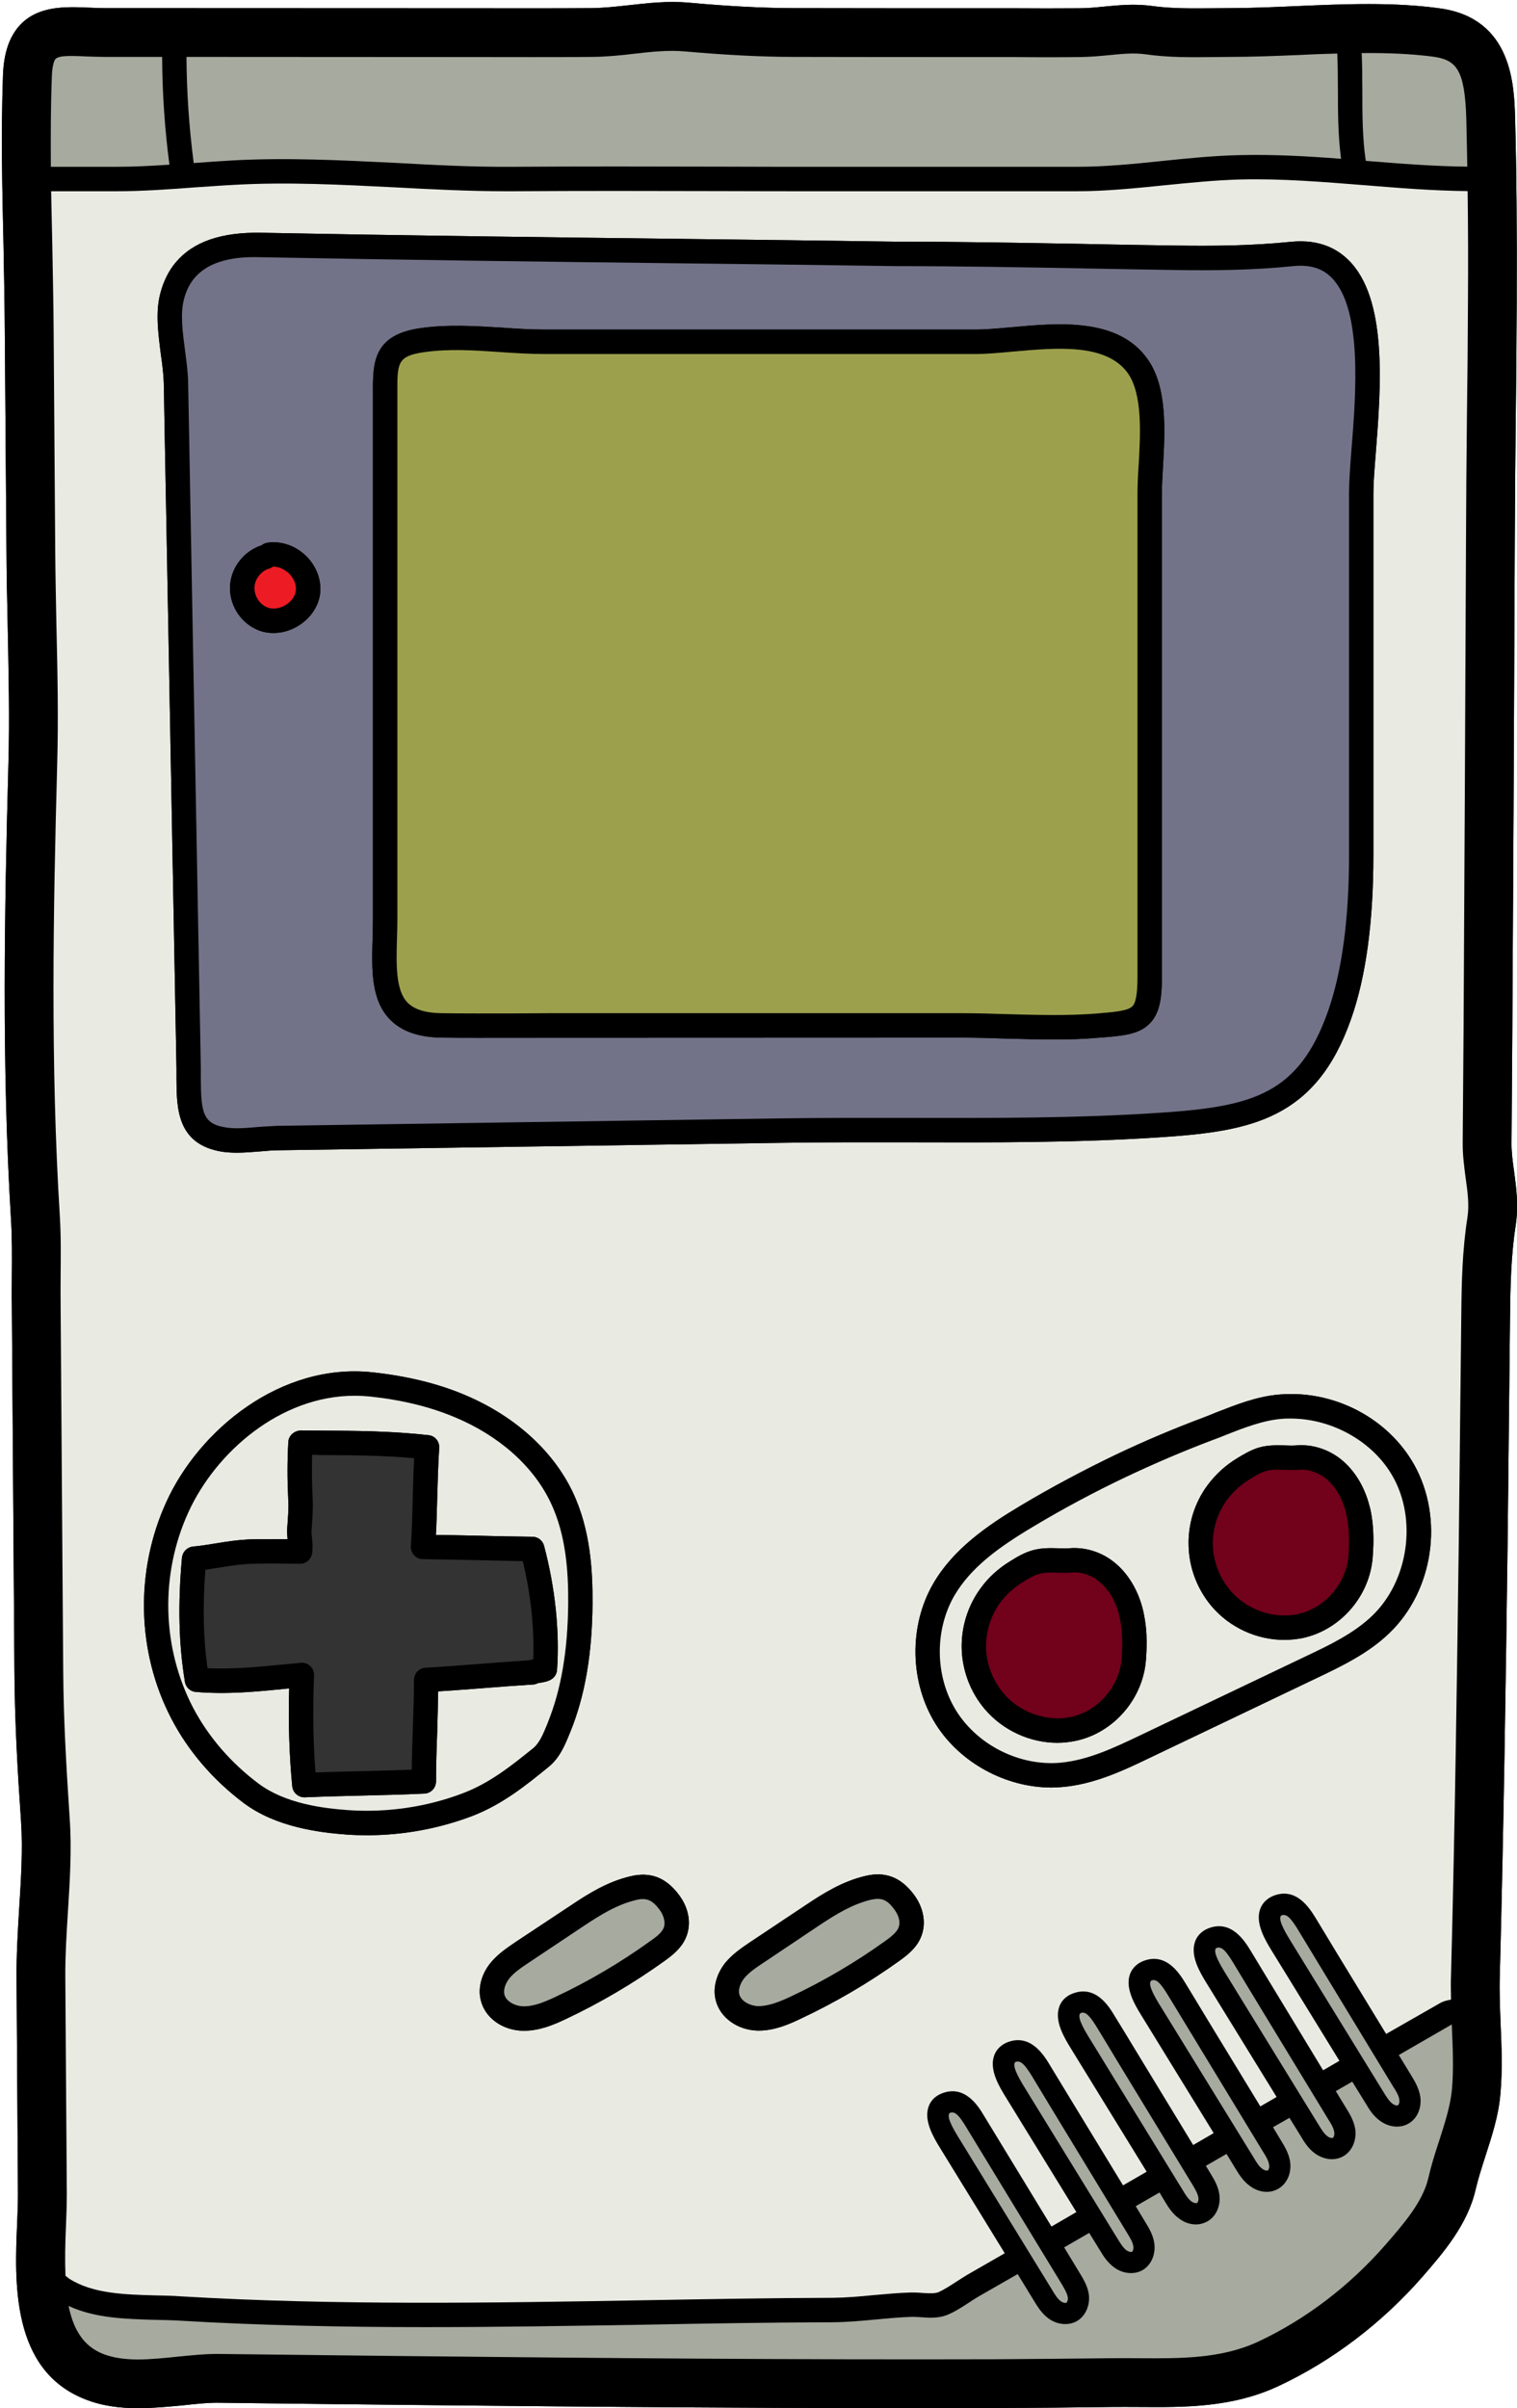
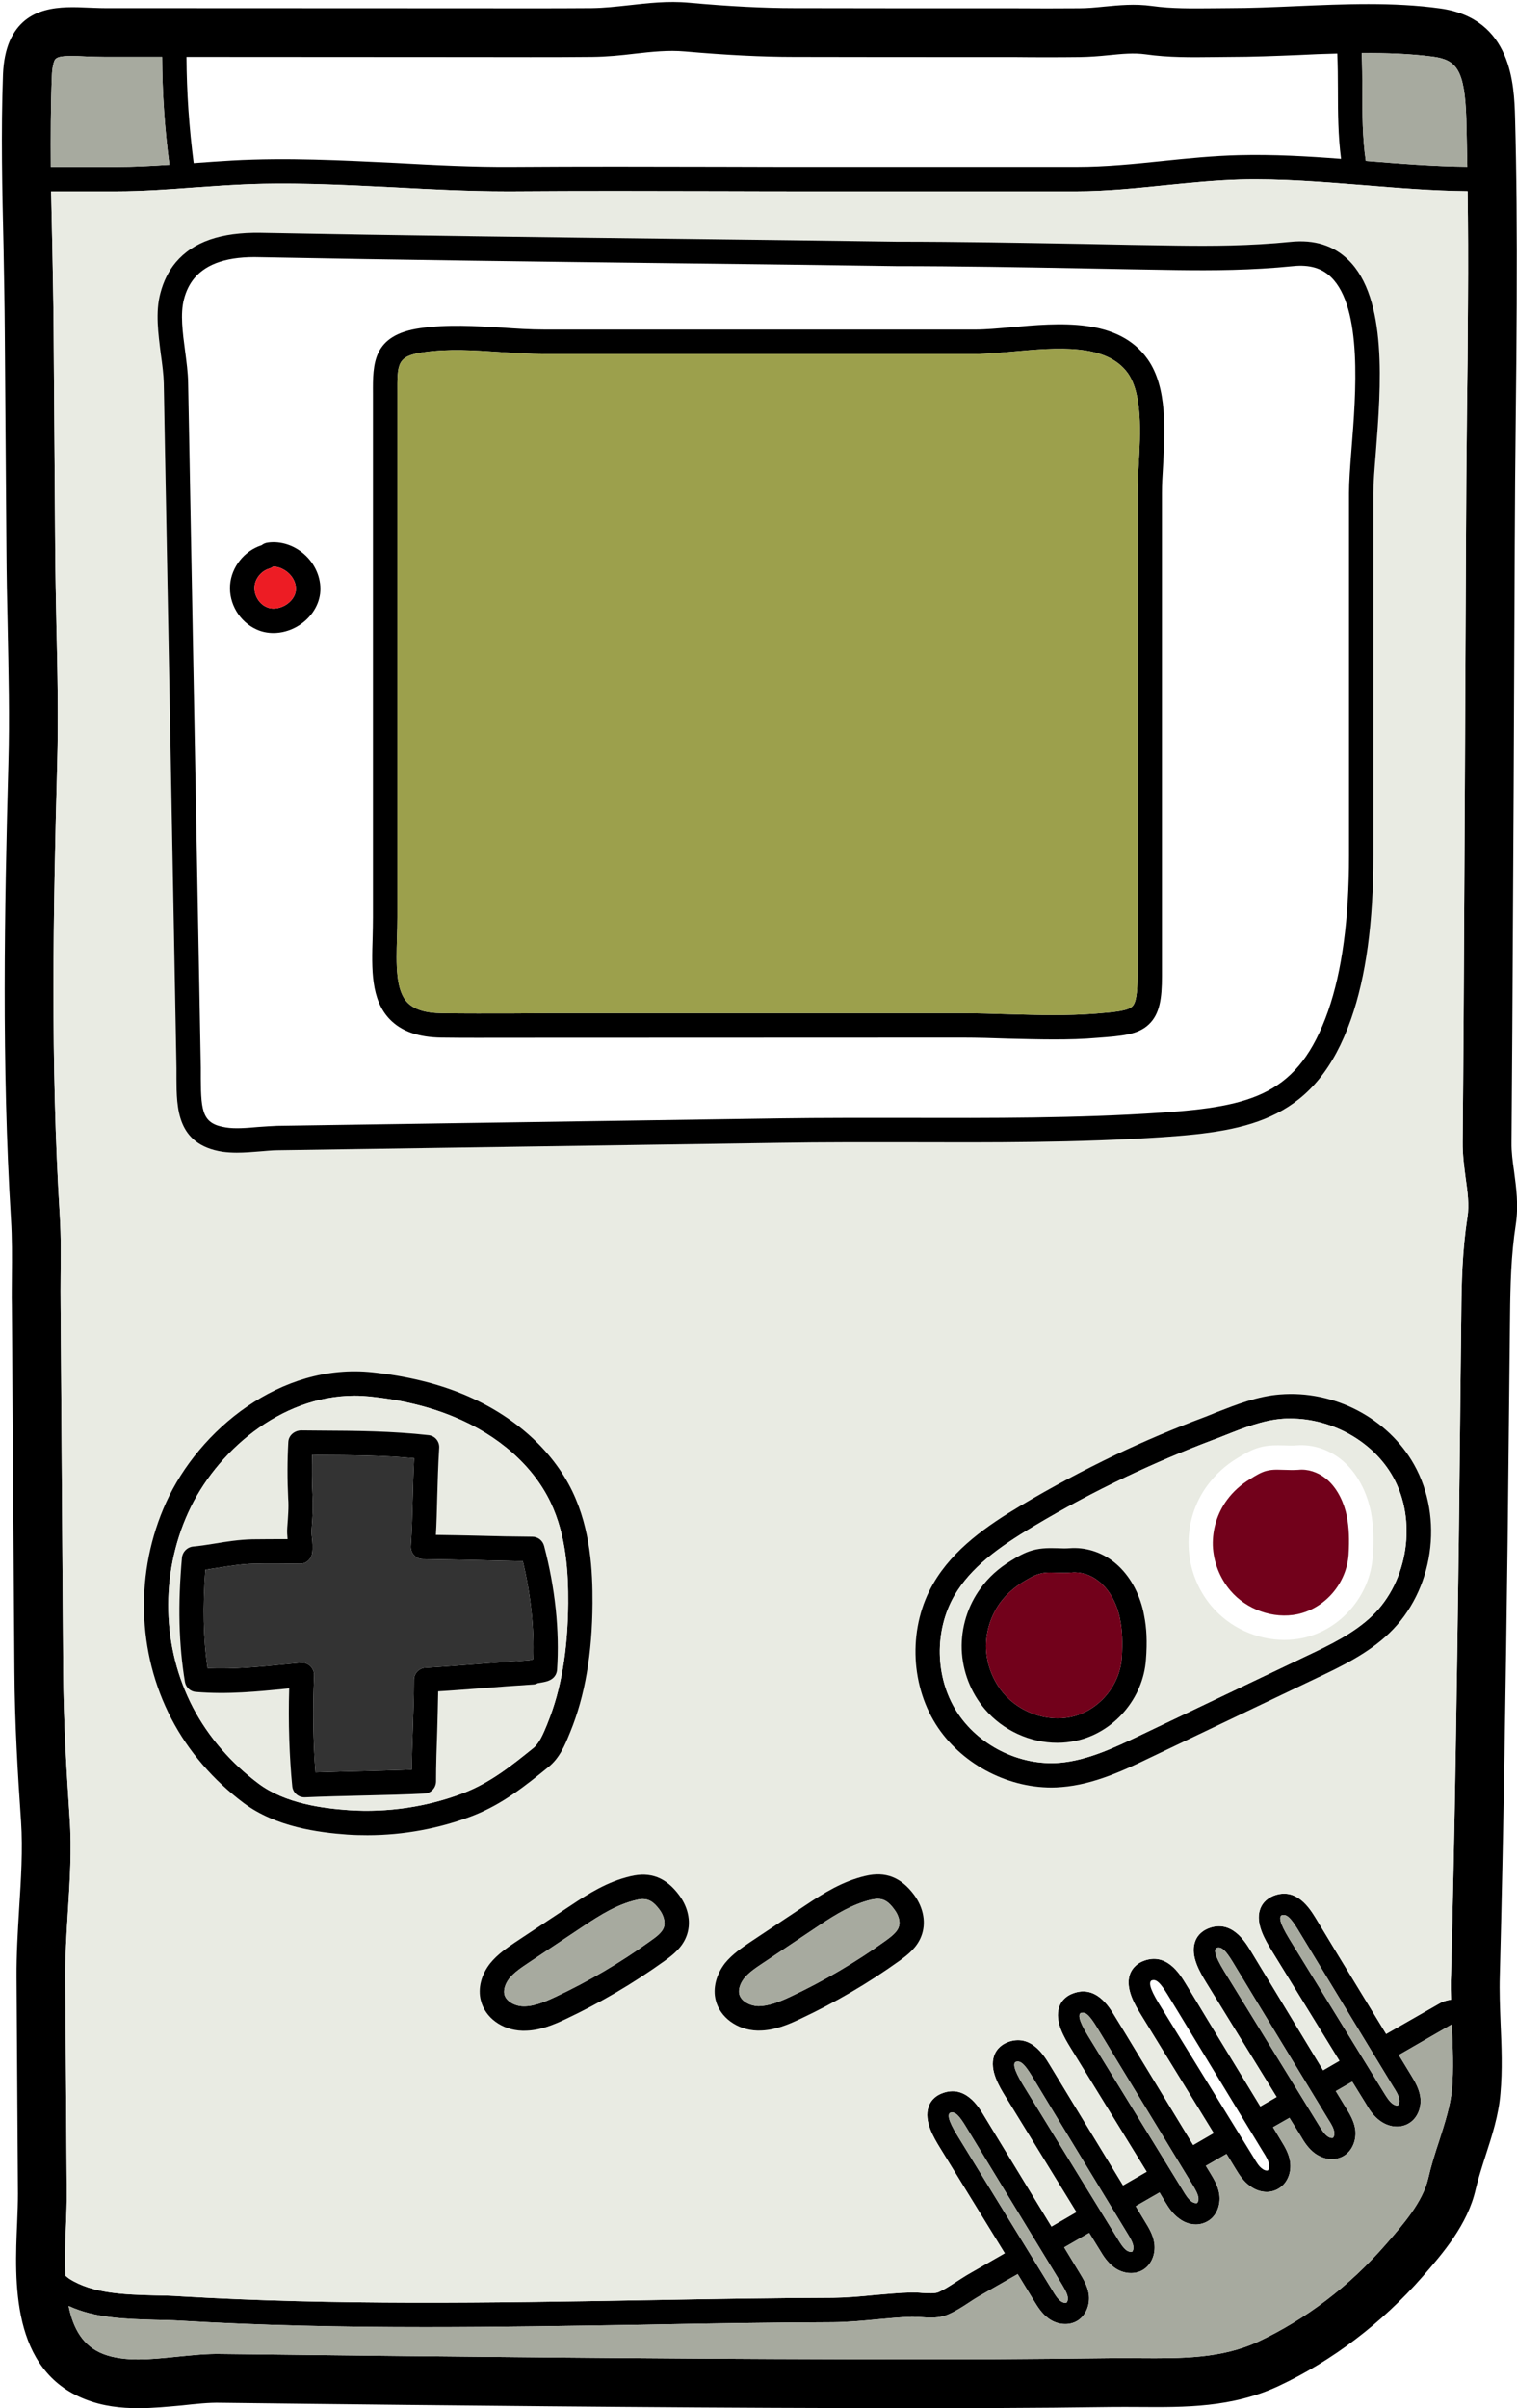
<svg xmlns="http://www.w3.org/2000/svg" height="120.1" preserveAspectRatio="xMidYMid meet" version="1.0" viewBox="26.1 3.9 75.7 120.1" width="75.7" zoomAndPan="magnify">
  <g>
    <g id="change1_1">
-       <path d="M 26.34 20.461 L 26.422 31.273 C 26.43 32.555 26.453 33.82 26.484 35.094 C 26.527 37.352 26.586 39.691 26.52 41.996 C 26.324 49.27 26.18 57.004 26.648 64.699 C 26.707 65.641 26.699 66.574 26.691 67.574 C 26.691 68.043 26.68 68.523 26.691 68.996 L 26.82 87.227 C 26.836 89.855 26.988 92.391 27.152 94.754 C 27.242 96.148 27.152 97.586 27.055 99.109 C 26.988 100.23 26.918 101.383 26.926 102.52 L 26.996 113.293 C 26.996 113.738 26.98 114.227 26.957 114.746 C 26.828 117.684 26.641 122.117 30.367 123.562 C 31.234 123.902 32.129 124 33.004 124 C 33.754 124 34.48 123.926 35.172 123.863 C 35.863 123.789 36.504 123.715 37.113 123.73 C 40.141 123.766 43.273 123.805 46.375 123.836 C 55.832 123.934 65.891 124.023 75.785 123.992 C 77.703 123.984 79.617 123.969 81.531 123.941 C 82.004 123.934 82.465 123.941 82.938 123.941 C 85.227 123.957 87.582 123.977 89.902 122.895 C 92.574 121.645 95.055 119.762 97.086 117.441 C 98.086 116.289 99.336 114.859 99.738 113.082 C 99.863 112.555 100.039 112.004 100.227 111.418 C 100.551 110.418 100.887 109.387 100.973 108.309 C 101.078 107.141 101.031 105.957 100.98 104.809 C 100.949 103.988 100.918 103.211 100.941 102.457 C 101.137 95.02 101.242 87.656 101.332 80.812 L 101.453 69.516 C 101.469 67.988 101.504 66.492 101.738 64.977 C 101.883 64.02 101.762 63.125 101.656 62.332 C 101.582 61.82 101.52 61.34 101.527 60.879 L 101.566 55.355 C 101.617 47.246 101.656 39.137 101.688 31.027 C 101.695 28.91 101.715 26.809 101.738 24.695 C 101.762 22.82 101.777 20.945 101.785 19.055 C 101.801 15.336 101.777 12.473 101.703 9.754 C 101.656 8.152 101.559 4.824 97.969 4.32 C 95.641 3.996 93.164 4.102 90.77 4.207 C 89.609 4.258 88.516 4.305 87.449 4.305 L 86.641 4.312 C 85.574 4.32 84.57 4.336 83.594 4.199 C 82.719 4.078 81.938 4.16 81.191 4.23 C 80.762 4.273 80.363 4.312 79.949 4.312 C 78.871 4.32 77.789 4.32 76.711 4.312 L 75.211 4.312 C 72.043 4.312 68.879 4.312 65.711 4.305 C 64.219 4.305 62.465 4.215 60.492 4.035 C 59.418 3.938 58.438 4.055 57.488 4.16 C 56.848 4.23 56.246 4.297 55.629 4.305 C 53.59 4.32 51.547 4.312 49.508 4.312 L 31.324 4.305 C 31.047 4.305 30.773 4.289 30.504 4.281 C 29.18 4.223 27.379 4.145 26.586 5.945 C 26.391 6.406 26.277 6.949 26.25 7.609 C 26.145 10.48 26.211 13.395 26.277 16.223 C 26.301 17.633 26.332 19.047 26.34 20.461" />
-     </g>
+       </g>
    <g id="change1_2">
      <path d="M 34.555 12.113 C 34.32 10.336 34.199 8.535 34.191 6.738 L 31.324 6.738 C 31.008 6.738 30.699 6.723 30.398 6.715 C 30.105 6.699 29.871 6.691 29.676 6.691 C 29.086 6.691 28.891 6.758 28.816 6.926 C 28.77 7.039 28.703 7.27 28.688 7.699 C 28.629 9.191 28.629 10.711 28.637 12.219 L 31.895 12.219 C 32.77 12.219 33.664 12.172 34.555 12.113 Z M 79.316 118.738 C 79.355 118.715 79.406 118.594 79.383 118.465 C 79.348 118.254 79.211 118.035 79.082 117.812 L 74.293 109.949 C 73.969 109.414 73.789 109.25 73.617 109.25 C 73.578 109.25 73.535 109.258 73.496 109.273 C 73.406 109.363 73.367 109.582 73.887 110.426 L 78.609 118.113 C 78.738 118.332 78.879 118.555 79.039 118.668 C 79.152 118.75 79.277 118.766 79.316 118.738 Z M 82.59 116.199 C 82.629 116.176 82.676 116.055 82.652 115.914 C 82.621 115.711 82.48 115.484 82.352 115.273 L 78.617 109.129 C 78.27 108.551 77.918 107.977 77.57 107.398 C 77.238 106.863 77.059 106.711 76.891 106.711 C 76.848 106.711 76.809 106.719 76.77 106.734 C 76.68 106.816 76.637 107.035 77.156 107.887 L 81.883 115.574 C 82.012 115.785 82.148 116.004 82.312 116.125 C 82.426 116.207 82.547 116.223 82.59 116.199 Z M 85.836 113.766 C 85.875 113.738 85.926 113.617 85.898 113.488 C 85.867 113.285 85.73 113.059 85.598 112.84 L 81.863 106.703 C 81.516 106.125 81.168 105.547 80.816 104.973 C 80.484 104.438 80.305 104.273 80.137 104.273 C 80.094 104.273 80.055 104.281 80.016 104.297 C 79.926 104.387 79.887 104.605 80.406 105.453 L 85.129 113.141 C 85.258 113.359 85.398 113.578 85.559 113.691 C 85.672 113.773 85.793 113.789 85.836 113.766 Z M 89.367 112.141 C 89.406 112.117 89.457 111.992 89.43 111.863 C 89.406 111.66 89.27 111.434 89.129 111.215 L 85.461 105.176 C 85.09 104.566 84.723 103.957 84.348 103.348 C 84.016 102.812 83.84 102.648 83.668 102.648 C 83.629 102.648 83.586 102.66 83.547 102.676 C 83.457 102.766 83.414 102.984 83.934 103.828 L 88.668 111.516 C 88.797 111.734 88.926 111.953 89.098 112.066 C 89.203 112.148 89.324 112.164 89.367 112.141 Z M 92.613 110.516 C 92.652 110.492 92.703 110.371 92.68 110.23 C 92.652 110.027 92.516 109.801 92.379 109.59 L 88.707 103.551 C 88.336 102.941 87.969 102.328 87.598 101.719 C 87.266 101.18 87.086 101.027 86.914 101.027 C 86.875 101.027 86.832 101.035 86.793 101.051 C 86.703 101.133 86.664 101.352 87.184 102.203 L 91.914 109.891 C 92.043 110.102 92.176 110.32 92.344 110.441 C 92.449 110.523 92.574 110.539 92.613 110.516 Z M 93.02 11.82 C 92.871 10.676 92.863 9.508 92.863 8.363 C 92.863 7.77 92.855 7.16 92.832 6.57 C 92.184 6.586 91.527 6.609 90.875 6.645 C 89.738 6.691 88.57 6.738 87.449 6.738 L 86.656 6.746 C 85.551 6.758 84.414 6.773 83.27 6.609 C 82.668 6.527 82.094 6.586 81.426 6.652 C 80.965 6.699 80.492 6.738 79.973 6.746 C 78.887 6.758 77.789 6.758 76.703 6.746 L 75.211 6.746 C 72.043 6.746 68.879 6.746 65.711 6.738 C 64.145 6.738 62.316 6.645 60.281 6.465 C 59.445 6.391 58.633 6.48 57.766 6.578 C 57.09 6.66 56.391 6.73 55.645 6.738 C 53.598 6.758 51.555 6.746 49.508 6.746 L 35.406 6.738 C 35.414 8.512 35.539 10.281 35.766 12.031 C 35.773 12.031 35.781 12.031 35.781 12.031 C 36.414 11.984 37.055 11.938 37.688 11.902 C 40.434 11.75 43.176 11.895 45.832 12.023 C 47.754 12.129 49.734 12.234 51.676 12.219 C 55.133 12.195 58.594 12.203 62.051 12.211 C 63.781 12.219 65.5 12.219 67.23 12.219 L 79.836 12.219 C 81.258 12.219 82.711 12.074 84.121 11.926 C 85.363 11.797 86.648 11.668 87.93 11.637 C 89.633 11.594 91.348 11.691 93.02 11.82 Z M 95.859 108.895 C 95.902 108.867 95.949 108.746 95.926 108.609 C 95.902 108.406 95.762 108.18 95.625 107.969 L 91.957 101.93 C 91.582 101.32 91.219 100.703 90.844 100.094 C 90.512 99.559 90.332 99.402 90.16 99.402 C 90.121 99.402 90.082 99.41 90.039 99.426 C 89.949 99.508 89.91 99.727 90.43 100.582 L 95.16 108.27 C 95.293 108.48 95.422 108.699 95.594 108.82 C 95.699 108.902 95.82 108.918 95.859 108.895 Z M 98.555 108.098 C 98.645 107.082 98.594 106.027 98.547 104.906 C 98.547 104.898 98.547 104.883 98.547 104.867 C 98.539 104.867 98.531 104.867 98.523 104.875 L 95.902 106.387 L 96.527 107.414 C 96.695 107.691 96.906 108.039 96.973 108.457 C 97.055 109.008 96.828 109.551 96.395 109.801 C 96.219 109.906 96.016 109.957 95.805 109.957 C 95.52 109.957 95.227 109.859 94.969 109.672 C 94.633 109.43 94.422 109.098 94.262 108.82 L 93.578 107.715 L 92.758 108.188 L 93.277 109.039 C 93.449 109.316 93.66 109.664 93.727 110.078 C 93.805 110.629 93.578 111.172 93.148 111.426 C 92.969 111.531 92.766 111.582 92.555 111.582 C 92.273 111.582 91.98 111.48 91.719 111.297 C 91.387 111.051 91.176 110.719 91.016 110.441 L 90.445 109.52 L 89.625 109.988 L 90.031 110.664 C 90.203 110.945 90.414 111.289 90.477 111.703 C 90.559 112.254 90.332 112.797 89.902 113.047 C 89.723 113.156 89.52 113.211 89.309 113.211 C 89.023 113.211 88.734 113.113 88.473 112.918 C 88.141 112.684 87.93 112.344 87.766 112.074 L 87.305 111.32 L 86.273 111.914 L 86.5 112.285 C 86.672 112.57 86.883 112.91 86.945 113.324 C 87.027 113.879 86.801 114.422 86.371 114.672 C 86.191 114.777 85.988 114.836 85.777 114.836 C 85.492 114.836 85.195 114.738 84.941 114.543 C 84.609 114.309 84.398 113.969 84.234 113.699 L 83.961 113.242 L 82.773 113.926 L 83.254 114.723 C 83.422 114.996 83.637 115.348 83.699 115.762 C 83.781 116.312 83.555 116.855 83.125 117.109 C 82.945 117.215 82.742 117.262 82.531 117.262 C 82.246 117.262 81.945 117.164 81.695 116.977 C 81.363 116.734 81.152 116.402 80.988 116.125 L 80.453 115.258 L 79.203 115.98 L 79.98 117.262 C 80.152 117.547 80.363 117.887 80.43 118.301 C 80.512 118.855 80.273 119.398 79.852 119.648 C 79.672 119.754 79.469 119.805 79.258 119.805 C 78.977 119.805 78.676 119.715 78.414 119.52 C 78.082 119.273 77.879 118.941 77.711 118.668 L 76.883 117.312 L 74.957 118.414 C 74.785 118.512 74.617 118.625 74.445 118.738 C 74.121 118.949 73.789 119.168 73.422 119.324 C 72.969 119.527 72.473 119.496 72.035 119.461 C 71.891 119.453 71.742 119.445 71.605 119.445 C 71.012 119.461 70.41 119.52 69.828 119.574 C 69.121 119.641 68.398 119.707 67.668 119.715 C 64.535 119.723 61.352 119.777 58.266 119.836 C 54.664 119.895 51.004 119.957 47.324 119.957 C 43.227 119.957 39.109 119.875 35.043 119.633 C 34.645 119.609 34.23 119.602 33.816 119.594 C 32.355 119.551 30.844 119.512 29.523 118.902 C 29.758 120.062 30.254 120.906 31.25 121.297 C 32.309 121.703 33.574 121.574 34.93 121.434 C 35.652 121.363 36.398 121.281 37.145 121.297 C 40.172 121.328 43.297 121.371 46.406 121.402 C 55.848 121.5 65.898 121.59 75.777 121.559 C 77.684 121.547 79.594 121.531 81.492 121.508 C 81.98 121.5 82.465 121.508 82.953 121.508 C 85.062 121.523 87.043 121.531 88.871 120.688 C 91.242 119.582 93.441 117.91 95.242 115.844 C 96.113 114.844 97.094 113.723 97.371 112.539 C 97.516 111.906 97.711 111.281 97.914 110.672 C 98.207 109.762 98.48 108.902 98.555 108.098 Z M 99.32 12.211 C 99.309 11.391 99.285 10.598 99.27 9.816 C 99.195 7.383 98.781 6.895 97.637 6.73 C 96.5 6.578 95.285 6.535 94.051 6.547 C 94.074 7.152 94.082 7.762 94.082 8.363 C 94.082 9.559 94.082 10.781 94.254 11.922 C 94.27 11.922 94.285 11.926 94.301 11.926 C 95.949 12.059 97.645 12.195 99.32 12.211 Z M 99.352 19.047 C 99.367 16.938 99.359 15.117 99.336 13.43 C 97.613 13.414 95.875 13.273 94.203 13.137 C 92.16 12.977 90.039 12.797 87.961 12.852 C 86.727 12.887 85.461 13.016 84.242 13.137 C 82.809 13.281 81.32 13.438 79.836 13.438 L 67.23 13.438 C 65.5 13.438 63.77 13.438 62.043 13.43 C 58.594 13.422 55.133 13.414 51.684 13.438 C 51.578 13.438 51.465 13.438 51.359 13.438 C 49.484 13.438 47.602 13.34 45.773 13.242 C 43.152 13.113 40.434 12.965 37.754 13.121 C 37.129 13.152 36.504 13.203 35.871 13.242 C 34.57 13.34 33.23 13.438 31.895 13.438 L 28.652 13.438 C 28.672 14.355 28.688 15.273 28.711 16.172 C 28.734 17.594 28.77 19.023 28.777 20.434 L 28.855 31.254 C 28.863 32.523 28.891 33.781 28.914 35.039 C 28.969 37.336 29.02 39.699 28.953 42.059 C 28.758 49.277 28.613 56.957 29.086 64.555 C 29.148 65.578 29.133 66.602 29.125 67.59 C 29.125 68.055 29.117 68.516 29.125 68.977 L 29.254 87.203 C 29.27 89.777 29.426 92.262 29.578 94.59 C 29.684 96.141 29.586 97.723 29.488 99.258 C 29.418 100.387 29.352 101.449 29.359 102.504 L 29.434 113.285 C 29.434 113.773 29.418 114.293 29.395 114.852 C 29.352 115.762 29.336 116.613 29.367 117.391 C 29.426 117.449 29.496 117.496 29.562 117.547 C 30.738 118.293 32.316 118.332 33.848 118.375 C 34.281 118.383 34.703 118.391 35.117 118.422 C 42.785 118.879 50.645 118.75 58.25 118.617 C 61.336 118.562 64.527 118.504 67.66 118.496 C 68.332 118.488 69.008 118.43 69.715 118.359 C 70.312 118.309 70.938 118.246 71.574 118.23 C 71.742 118.23 71.93 118.234 72.125 118.254 C 72.434 118.27 72.75 118.293 72.938 118.211 C 73.203 118.09 73.488 117.91 73.781 117.719 C 73.977 117.594 74.16 117.473 74.348 117.359 L 76.238 116.273 L 72.984 110.98 C 72.707 110.523 72.188 109.68 72.434 108.973 C 72.504 108.754 72.684 108.457 73.121 108.293 C 74.25 107.863 74.918 108.934 75.191 109.395 L 78.57 114.941 L 79.812 114.219 L 76.258 108.438 C 75.98 107.984 75.461 107.141 75.703 106.434 C 75.777 106.207 75.957 105.914 76.395 105.742 C 77.531 105.32 78.188 106.395 78.465 106.848 C 78.82 107.434 79.172 108.008 79.52 108.586 L 82.141 112.887 L 83.32 112.207 L 79.504 106.004 C 79.227 105.547 78.707 104.703 78.953 103.996 C 79.023 103.777 79.203 103.48 79.641 103.316 C 80.777 102.887 81.434 103.957 81.711 104.418 C 82.07 104.996 82.418 105.574 82.766 106.148 L 85.641 110.875 L 86.664 110.281 L 83.035 104.379 C 82.758 103.926 82.238 103.082 82.48 102.375 C 82.555 102.156 82.742 101.855 83.172 101.691 C 84.309 101.262 84.965 102.336 85.25 102.797 C 85.625 103.406 85.988 104.016 86.363 104.633 L 88.992 108.949 L 89.805 108.48 L 86.281 102.758 C 86.004 102.301 85.484 101.457 85.73 100.75 C 85.801 100.523 85.988 100.23 86.418 100.062 C 87.555 99.633 88.215 100.711 88.496 101.164 C 88.871 101.781 89.234 102.391 89.609 103 L 92.125 107.148 L 92.938 106.676 L 89.527 101.133 C 89.254 100.68 88.734 99.832 88.977 99.129 C 89.051 98.902 89.234 98.609 89.668 98.438 C 90.801 98.008 91.461 99.086 91.746 99.543 C 92.117 100.156 92.484 100.766 92.855 101.375 L 95.27 105.336 L 97.922 103.82 C 98.125 103.699 98.328 103.656 98.508 103.625 C 98.5 103.211 98.488 102.797 98.508 102.391 C 98.703 94.973 98.805 87.617 98.895 80.789 C 98.938 77.023 98.977 73.258 99.02 69.488 C 99.035 67.875 99.066 66.281 99.328 64.602 C 99.422 63.992 99.336 63.344 99.238 62.656 C 99.164 62.086 99.082 61.492 99.09 60.852 L 99.133 55.34 C 99.18 47.238 99.219 39.129 99.254 31.02 C 99.262 28.895 99.277 26.789 99.301 24.672 C 99.328 22.805 99.344 20.93 99.352 19.047 Z M 101.703 9.754 C 101.777 12.473 101.801 15.336 101.785 19.055 C 101.777 20.945 101.762 22.82 101.738 24.695 C 101.715 26.809 101.695 28.91 101.688 31.027 C 101.656 39.137 101.617 47.246 101.566 55.355 L 101.527 60.879 C 101.52 61.34 101.582 61.82 101.656 62.332 C 101.762 63.125 101.883 64.02 101.738 64.977 C 101.504 66.496 101.469 67.988 101.453 69.516 C 101.414 73.281 101.371 77.047 101.332 80.812 C 101.242 87.656 101.137 95.02 100.941 102.457 C 100.918 103.211 100.949 103.988 100.98 104.809 C 101.031 105.957 101.078 107.141 100.973 108.309 C 100.887 109.387 100.551 110.418 100.227 111.418 C 100.039 112.004 99.863 112.555 99.738 113.082 C 99.336 114.859 98.086 116.289 97.086 117.441 C 95.055 119.762 92.574 121.645 89.902 122.895 C 87.582 123.977 85.227 123.957 82.938 123.941 C 82.465 123.941 82.004 123.934 81.531 123.941 C 79.617 123.969 77.699 123.984 75.785 123.992 C 65.891 124.023 55.832 123.934 46.375 123.836 C 43.273 123.805 40.141 123.766 37.113 123.73 C 36.504 123.715 35.863 123.789 35.172 123.863 C 34.48 123.926 33.754 124 33.004 124 C 32.129 124 31.234 123.902 30.367 123.562 C 26.641 122.117 26.828 117.684 26.957 114.746 C 26.98 114.227 26.996 113.738 26.996 113.293 L 26.926 102.52 C 26.918 101.383 26.988 100.23 27.055 99.109 C 27.152 97.586 27.242 96.148 27.152 94.754 C 26.988 92.391 26.836 89.855 26.82 87.227 L 26.691 68.996 C 26.68 68.523 26.691 68.043 26.691 67.574 C 26.699 66.574 26.707 65.641 26.648 64.699 C 26.18 57.004 26.324 49.27 26.52 41.996 C 26.586 39.691 26.527 37.352 26.484 35.094 C 26.453 33.82 26.43 32.555 26.422 31.273 L 26.34 20.461 C 26.332 19.047 26.301 17.633 26.277 16.223 C 26.211 13.398 26.145 10.48 26.25 7.609 C 26.277 6.949 26.391 6.406 26.586 5.945 C 27.379 4.145 29.18 4.223 30.504 4.281 C 30.773 4.289 31.047 4.305 31.324 4.305 L 49.508 4.312 C 51.547 4.312 53.59 4.32 55.629 4.305 C 56.246 4.297 56.848 4.23 57.488 4.16 C 58.438 4.055 59.418 3.938 60.492 4.035 C 62.465 4.215 64.219 4.305 65.711 4.305 C 68.879 4.312 72.043 4.312 75.211 4.312 L 76.711 4.312 C 77.789 4.32 78.871 4.32 79.949 4.312 C 80.363 4.312 80.762 4.273 81.191 4.23 C 81.938 4.16 82.719 4.078 83.594 4.199 C 84.57 4.336 85.574 4.32 86.641 4.312 L 87.449 4.305 C 88.516 4.305 89.609 4.258 90.77 4.207 C 93.164 4.102 95.641 3.996 97.969 4.32 C 101.559 4.824 101.656 8.152 101.703 9.754" />
    </g>
    <g id="change2_1">
      <path d="M 55.668 83.859 C 55.676 82.258 55.574 80.18 54.664 78.281 C 53.656 76.195 51.723 74.473 49.215 73.434 C 47.887 72.883 46.367 72.52 44.695 72.34 C 40.094 71.844 36.023 75.23 34.395 78.816 C 32.828 82.258 32.922 86.293 34.652 89.613 C 35.496 91.238 36.754 92.691 38.273 93.828 C 39.863 95.012 41.977 95.289 43.43 95.395 C 43.762 95.418 44.102 95.426 44.434 95.426 C 46.219 95.426 48.016 95.094 49.68 94.461 C 51.188 93.875 52.348 92.934 53.469 92.023 C 54.031 91.57 54.289 90.93 54.523 90.359 L 54.566 90.254 C 55.289 88.477 55.652 86.383 55.668 83.859 Z M 60.344 100.492 C 60.605 99.844 60.477 99.07 59.996 98.422 C 59.34 97.535 58.566 97.234 57.562 97.473 C 56.426 97.738 55.473 98.332 54.598 98.918 L 51.797 100.773 C 51.391 101.051 50.93 101.359 50.562 101.812 C 50.117 102.375 49.938 103.062 50.094 103.664 C 50.305 104.527 51.156 105.145 52.164 105.176 C 52.195 105.176 52.227 105.176 52.262 105.176 C 53.023 105.176 53.723 104.883 54.324 104.598 C 56.051 103.785 57.715 102.805 59.266 101.691 C 59.672 101.398 60.125 101.043 60.344 100.492 Z M 72.066 100.484 C 72.328 99.832 72.199 99.062 71.719 98.406 C 71.059 97.52 70.289 97.219 69.281 97.457 C 68.148 97.723 67.195 98.316 66.32 98.902 L 63.52 100.766 C 63.113 101.043 62.652 101.352 62.285 101.797 C 61.84 102.367 61.66 103.059 61.816 103.656 C 62.027 104.508 62.879 105.137 63.887 105.168 C 63.918 105.168 63.949 105.168 63.98 105.168 C 64.738 105.168 65.445 104.867 66.043 104.582 C 67.773 103.77 69.438 102.797 70.988 101.684 C 71.395 101.391 71.848 101.035 72.066 100.484 Z M 94.758 26.434 C 95.008 23.203 95.355 18.777 93.375 16.855 C 92.645 16.141 91.68 15.84 90.504 15.961 C 88.488 16.164 86.582 16.172 84.828 16.148 C 83.277 16.125 81.727 16.102 80.176 16.066 C 77.117 16.012 73.949 15.953 70.84 15.953 C 67.309 15.906 63.785 15.855 60.258 15.816 C 53.324 15.734 46.156 15.645 39.109 15.508 C 37.137 15.477 35.742 15.953 34.871 16.984 C 34.516 17.406 34.254 17.934 34.102 18.527 C 33.848 19.469 33.996 20.531 34.125 21.562 C 34.199 22.082 34.262 22.57 34.273 23.008 C 34.312 25.062 34.344 27.105 34.387 29.16 L 34.906 57.176 L 34.906 57.695 C 34.914 59.164 34.922 60.98 37.195 61.34 C 37.422 61.371 37.664 61.387 37.914 61.387 C 38.297 61.387 38.688 61.355 39.07 61.324 C 39.379 61.301 39.676 61.266 39.953 61.266 L 65.02 60.895 C 67.133 60.859 69.281 60.867 71.367 60.867 C 75.566 60.879 79.902 60.895 84.129 60.609 C 88.523 60.309 91.762 59.715 93.516 54.73 C 94.262 52.621 94.633 49.879 94.633 46.574 L 94.633 28.488 C 94.633 27.977 94.691 27.262 94.758 26.434 Z M 95.422 85.352 C 97.637 83.234 98.164 79.613 96.664 76.941 C 95.363 74.629 92.68 73.223 89.969 73.445 C 88.848 73.531 87.809 73.945 86.801 74.336 C 86.59 74.426 86.379 74.508 86.168 74.59 C 84.691 75.141 83.215 75.766 81.785 76.445 C 80.176 77.219 78.586 78.062 77.059 78.973 C 75.371 79.977 73.676 81.148 72.676 82.867 C 71.441 84.984 71.492 87.812 72.797 89.891 C 74.016 91.82 76.289 93.047 78.57 93.047 C 78.738 93.047 78.91 93.039 79.082 93.023 C 80.695 92.895 82.199 92.18 83.512 91.547 L 91.824 87.578 C 93.02 87.008 94.367 86.367 95.422 85.352 Z M 99.336 13.43 C 99.359 15.117 99.367 16.938 99.352 19.047 C 99.344 20.93 99.328 22.805 99.301 24.672 C 99.277 26.789 99.262 28.895 99.254 31.02 C 99.219 39.129 99.18 47.238 99.133 55.34 L 99.09 60.852 C 99.082 61.492 99.164 62.086 99.238 62.656 C 99.336 63.344 99.422 63.992 99.328 64.602 C 99.066 66.281 99.035 67.875 99.02 69.488 C 98.977 73.258 98.938 77.023 98.895 80.789 C 98.805 87.617 98.703 94.973 98.508 102.391 C 98.488 102.797 98.5 103.211 98.508 103.625 C 98.328 103.656 98.125 103.699 97.922 103.82 L 95.27 105.336 L 92.855 101.375 C 92.484 100.766 92.117 100.156 91.746 99.543 C 91.461 99.086 90.801 98.008 89.668 98.438 C 89.234 98.609 89.051 98.902 88.977 99.129 C 88.734 99.832 89.254 100.68 89.527 101.133 L 92.938 106.676 L 92.125 107.148 L 89.609 103 C 89.234 102.391 88.871 101.781 88.496 101.164 C 88.215 100.711 87.555 99.633 86.418 100.062 C 85.988 100.23 85.801 100.523 85.73 100.75 C 85.484 101.457 86.004 102.301 86.281 102.758 L 89.805 108.48 L 88.992 108.949 L 86.363 104.633 C 85.988 104.016 85.625 103.406 85.25 102.797 C 84.965 102.336 84.309 101.262 83.172 101.691 C 82.742 101.855 82.555 102.156 82.48 102.375 C 82.238 103.082 82.758 103.926 83.035 104.379 L 86.664 110.281 L 85.641 110.875 L 82.766 106.148 C 82.418 105.574 82.07 104.996 81.711 104.418 C 81.434 103.957 80.777 102.887 79.641 103.316 C 79.203 103.48 79.023 103.777 78.953 103.996 C 78.707 104.703 79.227 105.547 79.504 106.004 L 83.32 112.207 L 82.141 112.887 L 79.52 108.586 C 79.172 108.008 78.82 107.434 78.465 106.848 C 78.188 106.395 77.531 105.32 76.395 105.742 C 75.957 105.914 75.777 106.207 75.703 106.434 C 75.461 107.141 75.98 107.984 76.258 108.438 L 79.812 114.219 L 78.57 114.941 L 75.191 109.395 C 74.918 108.934 74.25 107.863 73.121 108.293 C 72.684 108.457 72.504 108.754 72.434 108.973 C 72.188 109.68 72.707 110.523 72.984 110.98 L 76.238 116.273 L 74.348 117.359 C 74.16 117.473 73.977 117.594 73.781 117.719 C 73.488 117.91 73.203 118.09 72.938 118.211 C 72.75 118.293 72.434 118.27 72.125 118.254 C 71.93 118.234 71.742 118.23 71.574 118.23 C 70.938 118.246 70.312 118.309 69.715 118.359 C 69.008 118.43 68.332 118.488 67.66 118.496 C 64.527 118.504 61.336 118.562 58.25 118.617 C 50.645 118.75 42.785 118.879 35.117 118.422 C 34.703 118.391 34.281 118.383 33.848 118.375 C 32.316 118.332 30.738 118.293 29.562 117.547 C 29.496 117.496 29.426 117.449 29.367 117.391 C 29.336 116.613 29.352 115.762 29.395 114.852 C 29.418 114.293 29.434 113.773 29.434 113.285 L 29.359 102.504 C 29.352 101.449 29.418 100.387 29.488 99.258 C 29.586 97.723 29.684 96.141 29.578 94.59 C 29.426 92.262 29.27 89.777 29.254 87.203 L 29.125 68.977 C 29.117 68.516 29.125 68.055 29.125 67.59 C 29.133 66.602 29.148 65.578 29.086 64.555 C 28.613 56.957 28.758 49.277 28.953 42.059 C 29.02 39.699 28.969 37.336 28.914 35.039 C 28.891 33.781 28.863 32.523 28.855 31.254 L 28.777 20.434 C 28.77 19.023 28.734 17.594 28.711 16.172 C 28.688 15.273 28.672 14.355 28.652 13.438 L 31.895 13.438 C 33.23 13.438 34.57 13.34 35.871 13.242 C 36.504 13.203 37.129 13.152 37.754 13.121 C 40.434 12.965 43.152 13.113 45.773 13.242 C 47.602 13.34 49.484 13.438 51.359 13.438 C 51.465 13.438 51.578 13.438 51.684 13.438 C 55.133 13.414 58.594 13.422 62.043 13.43 C 63.77 13.438 65.5 13.438 67.23 13.438 L 79.836 13.438 C 81.32 13.438 82.809 13.281 84.242 13.137 C 85.461 13.016 86.727 12.887 87.961 12.852 C 90.039 12.797 92.16 12.977 94.203 13.137 C 95.875 13.273 97.613 13.414 99.336 13.43" fill="#e9ebe3" />
    </g>
    <g id="change3_1">
      <path d="M 99.27 9.816 C 99.285 10.598 99.309 11.391 99.32 12.211 C 97.645 12.195 95.949 12.059 94.301 11.926 C 94.285 11.926 94.27 11.922 94.254 11.922 C 94.082 10.781 94.082 9.559 94.082 8.363 C 94.082 7.762 94.074 7.152 94.051 6.547 C 95.285 6.535 96.5 6.578 97.637 6.73 C 98.781 6.895 99.195 7.383 99.27 9.816" fill="#a7aa9f" />
    </g>
    <g id="change3_2">
      <path d="M 98.547 104.906 C 98.594 106.027 98.645 107.082 98.555 108.098 C 98.48 108.902 98.207 109.762 97.914 110.672 C 97.711 111.281 97.516 111.906 97.371 112.539 C 97.094 113.723 96.113 114.844 95.242 115.844 C 93.441 117.91 91.242 119.582 88.871 120.688 C 87.043 121.531 85.062 121.523 82.953 121.508 C 82.465 121.508 81.98 121.5 81.492 121.508 C 79.594 121.531 77.684 121.547 75.777 121.559 C 65.898 121.59 55.848 121.5 46.406 121.402 C 43.297 121.371 40.172 121.328 37.145 121.297 C 36.398 121.281 35.652 121.363 34.93 121.434 C 33.574 121.574 32.309 121.703 31.25 121.297 C 30.254 120.906 29.758 120.062 29.523 118.902 C 30.844 119.512 32.355 119.551 33.816 119.594 C 34.23 119.602 34.645 119.609 35.043 119.633 C 39.109 119.875 43.227 119.957 47.324 119.957 C 51.004 119.957 54.664 119.895 58.266 119.836 C 61.352 119.777 64.535 119.723 67.668 119.715 C 68.398 119.707 69.121 119.641 69.828 119.574 C 70.41 119.52 71.012 119.461 71.605 119.445 C 71.742 119.445 71.891 119.453 72.035 119.461 C 72.473 119.496 72.969 119.527 73.422 119.324 C 73.789 119.168 74.121 118.949 74.445 118.738 C 74.617 118.625 74.785 118.512 74.957 118.414 L 76.883 117.312 L 77.711 118.668 C 77.879 118.941 78.082 119.273 78.414 119.52 C 78.676 119.715 78.977 119.805 79.258 119.805 C 79.469 119.805 79.672 119.754 79.852 119.648 C 80.273 119.398 80.512 118.855 80.43 118.301 C 80.363 117.887 80.152 117.547 79.98 117.262 L 79.203 115.98 L 80.453 115.258 L 80.988 116.125 C 81.152 116.402 81.363 116.734 81.695 116.977 C 81.945 117.164 82.246 117.262 82.531 117.262 C 82.742 117.262 82.945 117.215 83.125 117.109 C 83.555 116.855 83.781 116.312 83.699 115.762 C 83.637 115.348 83.422 114.996 83.254 114.723 L 82.773 113.926 L 83.961 113.242 L 84.234 113.699 C 84.398 113.969 84.609 114.309 84.941 114.543 C 85.195 114.738 85.492 114.836 85.777 114.836 C 85.988 114.836 86.191 114.777 86.371 114.672 C 86.801 114.422 87.027 113.879 86.945 113.324 C 86.883 112.91 86.672 112.57 86.5 112.285 L 86.273 111.914 L 87.305 111.32 L 87.766 112.074 C 87.93 112.344 88.141 112.684 88.473 112.918 C 88.734 113.113 89.023 113.211 89.309 113.211 C 89.52 113.211 89.723 113.156 89.902 113.047 C 90.332 112.797 90.559 112.254 90.477 111.703 C 90.414 111.289 90.203 110.945 90.031 110.664 L 89.625 109.988 L 90.445 109.52 L 91.016 110.441 C 91.176 110.719 91.387 111.051 91.719 111.297 C 91.98 111.48 92.273 111.582 92.555 111.582 C 92.766 111.582 92.969 111.531 93.148 111.426 C 93.578 111.172 93.805 110.629 93.727 110.078 C 93.66 109.664 93.449 109.316 93.277 109.039 L 92.758 108.188 L 93.578 107.715 L 94.262 108.82 C 94.422 109.098 94.633 109.43 94.969 109.672 C 95.227 109.859 95.52 109.957 95.805 109.957 C 96.016 109.957 96.219 109.906 96.395 109.801 C 96.828 109.551 97.055 109.008 96.973 108.457 C 96.906 108.039 96.695 107.691 96.527 107.414 L 95.902 106.387 L 98.523 104.875 C 98.531 104.867 98.539 104.867 98.547 104.867 C 98.547 104.883 98.547 104.898 98.547 104.906" fill="#a7aa9f" />
    </g>
    <g id="change1_3">
      <path d="M 94.578 84.477 C 96.371 82.754 96.828 79.703 95.602 77.535 C 94.617 75.789 92.566 74.645 90.504 74.645 C 90.355 74.645 90.211 74.645 90.062 74.66 C 89.129 74.734 88.172 75.105 87.246 75.473 C 87.027 75.562 86.809 75.645 86.598 75.723 C 85.152 76.27 83.707 76.887 82.305 77.551 C 80.73 78.297 79.18 79.125 77.684 80.02 C 75.898 81.082 74.543 82.082 73.723 83.477 C 72.719 85.223 72.758 87.535 73.828 89.238 C 74.906 90.945 76.977 91.977 78.984 91.812 C 80.379 91.691 81.703 91.059 82.984 90.449 L 91.305 86.48 C 92.469 85.93 93.668 85.352 94.578 84.477 Z M 96.664 76.941 C 98.164 79.613 97.637 83.234 95.422 85.352 C 94.367 86.367 93.02 87.008 91.824 87.578 L 83.512 91.547 C 82.199 92.18 80.695 92.895 79.082 93.023 C 78.91 93.039 78.738 93.047 78.57 93.047 C 76.289 93.047 74.016 91.82 72.797 89.891 C 71.492 87.812 71.441 84.984 72.676 82.867 C 73.676 81.148 75.371 79.977 77.059 78.973 C 78.586 78.062 80.176 77.219 81.785 76.445 C 83.215 75.766 84.691 75.141 86.168 74.59 C 86.379 74.508 86.59 74.426 86.801 74.336 C 87.809 73.945 88.848 73.531 89.969 73.445 C 92.68 73.223 95.363 74.629 96.664 76.941" />
    </g>
    <g id="change3_3">
      <path d="M 95.926 108.609 C 95.949 108.746 95.902 108.867 95.859 108.895 C 95.82 108.918 95.699 108.902 95.594 108.82 C 95.422 108.699 95.293 108.48 95.16 108.27 L 90.43 100.582 C 89.91 99.727 89.949 99.508 90.039 99.426 C 90.082 99.41 90.121 99.402 90.16 99.402 C 90.332 99.402 90.512 99.559 90.844 100.094 C 91.219 100.703 91.582 101.32 91.957 101.93 L 95.625 107.969 C 95.762 108.18 95.902 108.406 95.926 108.609" fill="#a7aa9f" />
    </g>
    <g id="change2_2">
      <path d="M 83.285 86.652 C 83.352 85.781 83.32 85.086 83.188 84.441 C 83.172 84.328 83.141 84.215 83.113 84.102 C 82.863 83.145 82.352 82.324 81.68 81.797 C 81.047 81.293 80.242 81.051 79.469 81.113 C 79.27 81.129 79.074 81.121 78.879 81.113 C 78.512 81.105 78.09 81.09 77.645 81.211 C 77.23 81.324 76.855 81.543 76.531 81.746 C 75.93 82.113 75.426 82.566 75.039 83.102 C 74.391 83.98 74.055 85.066 74.09 86.156 C 74.129 87.242 74.535 88.305 75.242 89.137 C 76.152 90.207 77.508 90.816 78.863 90.816 C 79.172 90.816 79.477 90.781 79.777 90.719 C 81.68 90.32 83.156 88.605 83.285 86.652 Z M 94.602 81.52 C 94.668 80.652 94.633 79.953 94.512 79.312 C 94.488 79.199 94.465 79.086 94.43 78.973 C 94.18 78.012 93.668 77.195 92.996 76.664 C 92.359 76.164 91.559 75.918 90.785 75.984 C 90.594 76 90.391 75.992 90.195 75.984 C 89.828 75.977 89.406 75.961 88.961 76.082 C 88.547 76.195 88.172 76.422 87.848 76.617 C 87.246 76.98 86.754 77.438 86.355 77.973 C 85.707 78.848 85.371 79.938 85.414 81.023 C 85.445 82.113 85.859 83.176 86.559 84.004 C 87.465 85.074 88.824 85.684 90.188 85.684 C 90.484 85.684 90.793 85.652 91.094 85.594 C 92.996 85.191 94.473 83.484 94.602 81.52 Z M 95.602 77.535 C 96.828 79.703 96.371 82.754 94.578 84.477 C 93.668 85.352 92.469 85.93 91.305 86.48 L 82.984 90.449 C 81.703 91.059 80.379 91.691 78.984 91.812 C 76.977 91.977 74.906 90.945 73.828 89.238 C 72.758 87.535 72.719 85.223 73.723 83.477 C 74.543 82.082 75.898 81.082 77.684 80.02 C 79.18 79.125 80.73 78.297 82.305 77.551 C 83.707 76.887 85.152 76.27 86.598 75.723 C 86.809 75.645 87.027 75.562 87.246 75.473 C 88.172 75.105 89.129 74.734 90.062 74.66 C 90.211 74.645 90.355 74.645 90.504 74.645 C 92.566 74.645 94.617 75.789 95.602 77.535" fill="#e9ebe3" />
    </g>
    <g id="change1_4">
      <path d="M 93.539 26.336 C 93.766 23.52 94.098 19.258 92.523 17.723 C 92.062 17.27 91.445 17.09 90.633 17.172 C 88.555 17.383 86.605 17.391 84.812 17.367 C 83.262 17.344 81.711 17.316 80.16 17.285 C 77.102 17.23 73.934 17.172 70.824 17.172 C 67.293 17.121 63.77 17.074 60.238 17.035 C 53.309 16.953 46.141 16.863 39.086 16.727 C 37.492 16.676 36.422 17.035 35.805 17.766 C 35.562 18.055 35.383 18.414 35.277 18.836 C 35.09 19.551 35.215 20.492 35.336 21.402 C 35.406 21.938 35.48 22.48 35.488 22.984 C 35.531 25.035 35.562 27.09 35.602 29.137 L 36.121 57.152 C 36.121 57.34 36.121 57.516 36.121 57.695 C 36.129 59.391 36.227 59.953 37.379 60.129 C 37.828 60.203 38.41 60.156 38.973 60.105 C 39.305 60.082 39.637 60.059 39.938 60.047 L 65.004 59.676 C 67.125 59.645 69.281 59.652 71.367 59.652 C 75.543 59.66 79.859 59.676 84.047 59.391 C 88.602 59.082 90.906 58.48 92.371 54.328 C 93.066 52.344 93.418 49.738 93.418 46.574 L 93.418 28.488 C 93.418 27.926 93.473 27.188 93.539 26.336 Z M 93.375 16.855 C 95.355 18.777 95.008 23.203 94.758 26.434 C 94.691 27.262 94.633 27.977 94.633 28.488 L 94.633 46.574 C 94.633 49.879 94.262 52.621 93.516 54.73 C 91.762 59.715 88.523 60.309 84.129 60.609 C 79.902 60.895 75.566 60.879 71.367 60.867 C 69.281 60.867 67.133 60.859 65.02 60.895 L 39.953 61.266 C 39.676 61.266 39.379 61.301 39.07 61.324 C 38.688 61.355 38.297 61.387 37.914 61.387 C 37.664 61.387 37.422 61.371 37.195 61.34 C 34.922 60.98 34.914 59.164 34.906 57.695 L 34.906 57.176 L 34.387 29.16 C 34.344 27.105 34.312 25.062 34.273 23.008 C 34.262 22.57 34.199 22.082 34.125 21.562 C 33.996 20.531 33.848 19.469 34.102 18.527 C 34.254 17.934 34.516 17.406 34.871 16.984 C 35.742 15.953 37.137 15.477 39.109 15.508 C 46.156 15.645 53.324 15.734 60.258 15.816 C 63.785 15.855 67.309 15.906 70.84 15.953 C 73.949 15.953 77.117 16.012 80.176 16.066 C 81.727 16.102 83.277 16.125 84.828 16.148 C 86.582 16.172 88.488 16.164 90.504 15.961 C 91.68 15.84 92.645 16.141 93.375 16.855" />
    </g>
    <g id="change1_5">
-       <path d="M 93.395 81.438 C 93.441 80.684 93.418 80.082 93.312 79.547 C 93.293 79.457 93.277 79.367 93.254 79.281 C 93.066 78.582 92.711 77.988 92.246 77.625 C 91.852 77.316 91.355 77.152 90.891 77.203 C 90.641 77.219 90.398 77.211 90.152 77.203 C 90.039 77.203 89.926 77.195 89.828 77.195 C 89.633 77.195 89.457 77.211 89.285 77.258 C 89.031 77.324 88.75 77.492 88.48 77.664 C 88.027 77.934 87.629 78.297 87.336 78.695 C 86.848 79.352 86.598 80.164 86.621 80.984 C 86.656 81.805 86.965 82.594 87.492 83.219 C 88.301 84.176 89.648 84.652 90.844 84.402 C 92.223 84.109 93.293 82.867 93.395 81.438 Z M 94.512 79.312 C 94.633 79.953 94.668 80.652 94.602 81.52 C 94.473 83.484 92.996 85.191 91.094 85.594 C 90.793 85.652 90.484 85.684 90.188 85.684 C 88.824 85.684 87.465 85.074 86.559 84.004 C 85.859 83.176 85.445 82.113 85.414 81.023 C 85.371 79.938 85.707 78.848 86.355 77.973 C 86.754 77.438 87.246 76.98 87.848 76.617 C 88.172 76.422 88.547 76.195 88.961 76.082 C 89.406 75.961 89.828 75.977 90.195 75.984 C 90.391 75.992 90.594 76 90.785 75.984 C 91.559 75.918 92.359 76.164 92.996 76.664 C 93.668 77.195 94.18 78.012 94.43 78.973 C 94.465 79.086 94.488 79.199 94.512 79.312" />
-     </g>
+       </g>
    <g id="change4_1">
-       <path d="M 42.074 33.504 C 42.152 32.84 41.895 32.133 41.367 31.621 C 40.84 31.109 40.125 30.867 39.457 30.965 C 39.344 30.98 39.238 31.027 39.156 31.094 C 38.297 31.367 37.648 32.172 37.582 33.074 C 37.512 34 38.055 34.91 38.898 35.289 C 39.156 35.41 39.449 35.469 39.742 35.469 C 40.141 35.469 40.539 35.363 40.902 35.16 C 41.551 34.793 41.992 34.176 42.074 33.504 Z M 84.137 27.141 C 84.234 25.387 84.355 23.219 83.375 21.824 C 81.906 19.73 78.934 20.004 76.539 20.223 C 75.891 20.281 75.281 20.336 74.777 20.336 L 53.281 20.336 C 52.57 20.336 51.84 20.289 51.125 20.238 C 49.809 20.16 48.445 20.07 47.074 20.266 C 44.688 20.605 44.703 22.035 44.711 23.535 L 44.711 49.633 C 44.711 49.969 44.703 50.309 44.695 50.641 C 44.645 52.238 44.605 53.758 45.555 54.738 C 46.133 55.332 46.977 55.633 48.145 55.648 C 49.32 55.664 50.508 55.656 51.684 55.656 L 74.121 55.648 C 74.891 55.648 75.648 55.672 76.402 55.699 C 77.148 55.715 77.91 55.738 78.684 55.738 C 79.406 55.738 80.145 55.723 80.883 55.656 C 82.086 55.566 82.879 55.504 83.422 54.992 C 83.977 54.473 84.082 53.684 84.082 52.582 L 84.082 28.496 C 84.082 28.09 84.105 27.629 84.137 27.141 Z M 92.523 17.723 C 94.098 19.258 93.766 23.52 93.539 26.336 C 93.473 27.188 93.418 27.926 93.418 28.488 L 93.418 46.574 C 93.418 49.738 93.066 52.344 92.371 54.328 C 90.906 58.48 88.602 59.082 84.047 59.391 C 79.859 59.676 75.543 59.66 71.367 59.652 C 69.281 59.652 67.125 59.645 65.004 59.676 L 39.938 60.047 C 39.637 60.059 39.305 60.082 38.973 60.105 C 38.41 60.156 37.828 60.203 37.379 60.129 C 36.227 59.953 36.129 59.391 36.121 57.695 C 36.121 57.516 36.121 57.34 36.121 57.152 L 35.602 29.137 C 35.562 27.09 35.531 25.035 35.488 22.984 C 35.48 22.48 35.406 21.938 35.336 21.402 C 35.215 20.492 35.09 19.551 35.277 18.836 C 35.383 18.414 35.562 18.055 35.805 17.766 C 36.422 17.035 37.492 16.676 39.086 16.727 C 46.141 16.863 53.309 16.953 60.238 17.035 C 63.77 17.074 67.293 17.121 70.824 17.172 C 73.934 17.172 77.102 17.23 80.16 17.285 C 81.711 17.316 83.262 17.344 84.812 17.367 C 86.605 17.391 88.555 17.383 90.633 17.172 C 91.445 17.09 92.062 17.27 92.523 17.723" fill="#727388" />
-     </g>
+       </g>
    <g id="change5_1">
      <path d="M 93.312 79.547 C 93.418 80.082 93.441 80.684 93.395 81.438 C 93.293 82.867 92.223 84.109 90.844 84.402 C 89.648 84.652 88.301 84.176 87.492 83.219 C 86.965 82.594 86.656 81.805 86.621 80.984 C 86.598 80.164 86.848 79.352 87.336 78.695 C 87.629 78.297 88.027 77.934 88.48 77.664 C 88.75 77.492 89.031 77.324 89.285 77.258 C 89.457 77.211 89.633 77.195 89.828 77.195 C 89.926 77.195 90.039 77.203 90.152 77.203 C 90.398 77.211 90.641 77.219 90.891 77.203 C 91.355 77.152 91.852 77.316 92.246 77.625 C 92.711 77.988 93.066 78.582 93.254 79.281 C 93.277 79.367 93.293 79.457 93.312 79.547" fill="#72011b" />
    </g>
    <g id="change3_4">
-       <path d="M 92.863 8.363 C 92.863 9.508 92.871 10.676 93.02 11.82 C 91.348 11.691 89.633 11.594 87.93 11.637 C 86.648 11.668 85.363 11.797 84.121 11.926 C 82.711 12.074 81.258 12.219 79.836 12.219 L 67.23 12.219 C 65.5 12.219 63.781 12.219 62.051 12.211 C 58.594 12.203 55.133 12.195 51.676 12.219 C 49.734 12.234 47.754 12.129 45.832 12.023 C 43.176 11.895 40.434 11.75 37.688 11.902 C 37.055 11.938 36.414 11.984 35.781 12.031 C 35.781 12.031 35.773 12.031 35.766 12.031 C 35.539 10.281 35.414 8.512 35.406 6.738 L 49.508 6.746 C 51.555 6.746 53.598 6.758 55.645 6.738 C 56.391 6.73 57.09 6.66 57.766 6.578 C 58.633 6.48 59.445 6.391 60.281 6.465 C 62.316 6.645 64.145 6.738 65.711 6.738 C 68.879 6.746 72.043 6.746 75.211 6.746 L 76.703 6.746 C 77.789 6.758 78.887 6.758 79.973 6.746 C 80.492 6.738 80.965 6.699 81.426 6.652 C 82.094 6.586 82.668 6.527 83.27 6.609 C 84.414 6.773 85.551 6.758 86.656 6.746 L 87.449 6.738 C 88.57 6.738 89.738 6.691 90.875 6.645 C 91.527 6.609 92.184 6.586 92.832 6.57 C 92.855 7.16 92.863 7.77 92.863 8.363" fill="#a7aa9f" />
-     </g>
+       </g>
    <g id="change3_5">
      <path d="M 92.68 110.23 C 92.703 110.371 92.652 110.492 92.613 110.516 C 92.574 110.539 92.449 110.523 92.344 110.441 C 92.176 110.32 92.043 110.102 91.914 109.891 L 87.184 102.203 C 86.664 101.352 86.703 101.133 86.793 101.051 C 86.832 101.035 86.875 101.027 86.914 101.027 C 87.086 101.027 87.266 101.18 87.598 101.719 C 87.969 102.328 88.336 102.941 88.707 103.551 L 92.379 109.59 C 92.516 109.801 92.652 110.027 92.68 110.23" fill="#a7aa9f" />
    </g>
    <g id="change3_6">
-       <path d="M 89.43 111.863 C 89.457 111.992 89.406 112.117 89.367 112.141 C 89.324 112.164 89.203 112.148 89.098 112.066 C 88.926 111.953 88.797 111.734 88.668 111.516 L 83.934 103.828 C 83.414 102.984 83.457 102.766 83.547 102.676 C 83.586 102.66 83.629 102.648 83.668 102.648 C 83.84 102.648 84.016 102.812 84.348 103.348 C 84.723 103.957 85.09 104.566 85.461 105.176 L 89.129 111.215 C 89.27 111.434 89.406 111.66 89.43 111.863" fill="#a7aa9f" />
-     </g>
+       </g>
    <g id="change3_7">
      <path d="M 85.898 113.488 C 85.926 113.617 85.875 113.738 85.836 113.766 C 85.793 113.789 85.672 113.773 85.559 113.691 C 85.398 113.578 85.258 113.359 85.129 113.141 L 80.406 105.453 C 79.887 104.605 79.926 104.387 80.016 104.297 C 80.055 104.281 80.094 104.273 80.137 104.273 C 80.305 104.273 80.484 104.438 80.816 104.973 C 81.168 105.547 81.516 106.125 81.863 106.703 L 85.598 112.84 C 85.73 113.059 85.867 113.285 85.898 113.488" fill="#a7aa9f" />
    </g>
    <g id="change1_6">
      <path d="M 82.922 27.066 C 83.012 25.508 83.113 23.566 82.387 22.52 C 81.312 21.012 78.836 21.238 76.652 21.434 C 75.98 21.496 75.34 21.555 74.777 21.555 L 53.281 21.555 C 52.527 21.555 51.773 21.508 51.043 21.457 C 49.734 21.367 48.492 21.285 47.25 21.465 C 45.91 21.66 45.922 22.02 45.93 23.527 L 45.93 49.633 C 45.93 49.984 45.922 50.332 45.91 50.672 C 45.871 52.012 45.84 53.277 46.43 53.895 C 46.773 54.246 47.332 54.422 48.16 54.43 C 49.328 54.449 50.508 54.441 51.676 54.441 L 53.445 54.43 L 74.121 54.43 C 74.902 54.43 75.672 54.457 76.441 54.48 C 77.93 54.52 79.324 54.562 80.785 54.449 C 81.703 54.375 82.359 54.316 82.594 54.098 C 82.781 53.93 82.863 53.457 82.863 52.582 L 82.863 28.496 C 82.863 28.066 82.887 27.578 82.922 27.066 Z M 83.375 21.824 C 84.355 23.219 84.234 25.387 84.137 27.141 C 84.105 27.629 84.082 28.09 84.082 28.496 L 84.082 52.582 C 84.082 53.684 83.977 54.473 83.422 54.992 C 82.879 55.504 82.086 55.566 80.883 55.656 C 80.145 55.723 79.406 55.738 78.684 55.738 C 77.91 55.738 77.148 55.715 76.402 55.699 C 75.648 55.672 74.891 55.648 74.121 55.648 L 51.684 55.656 C 50.508 55.656 49.32 55.664 48.145 55.648 C 46.977 55.633 46.133 55.332 45.555 54.738 C 44.605 53.758 44.645 52.238 44.695 50.641 C 44.703 50.309 44.711 49.969 44.711 49.633 L 44.711 23.535 C 44.703 22.035 44.688 20.605 47.074 20.266 C 48.445 20.07 49.809 20.16 51.125 20.238 C 51.84 20.289 52.57 20.336 53.281 20.336 L 74.777 20.336 C 75.281 20.336 75.891 20.281 76.539 20.223 C 78.934 20.004 81.906 19.73 83.375 21.824" />
    </g>
    <g id="change1_7">
      <path d="M 82.078 86.57 C 82.125 85.805 82.102 85.207 81.996 84.68 C 81.98 84.59 81.965 84.5 81.938 84.41 C 81.75 83.703 81.395 83.121 80.922 82.754 C 80.535 82.438 80.039 82.281 79.578 82.324 C 79.324 82.348 79.082 82.34 78.836 82.332 C 78.723 82.332 78.609 82.324 78.504 82.324 C 78.316 82.324 78.141 82.34 77.969 82.391 C 77.719 82.453 77.434 82.625 77.164 82.785 C 76.711 83.062 76.312 83.418 76.012 83.824 C 75.535 84.484 75.281 85.293 75.305 86.113 C 75.34 86.926 75.648 87.723 76.176 88.348 C 76.984 89.305 78.336 89.777 79.527 89.531 C 80.906 89.238 81.98 87.996 82.078 86.57 Z M 83.188 84.441 C 83.32 85.086 83.352 85.781 83.285 86.652 C 83.156 88.605 81.68 90.32 79.777 90.719 C 79.477 90.781 79.172 90.816 78.863 90.816 C 77.508 90.816 76.152 90.207 75.242 89.137 C 74.535 88.305 74.129 87.242 74.09 86.156 C 74.055 85.066 74.391 83.98 75.039 83.102 C 75.426 82.566 75.93 82.113 76.531 81.746 C 76.855 81.543 77.23 81.324 77.645 81.211 C 78.09 81.09 78.512 81.105 78.879 81.113 C 79.074 81.121 79.27 81.129 79.469 81.113 C 80.242 81.051 81.047 81.293 81.68 81.797 C 82.352 82.324 82.863 83.145 83.113 84.102 C 83.141 84.215 83.172 84.328 83.188 84.441" />
    </g>
    <g id="change6_1">
      <path d="M 82.387 22.52 C 83.113 23.566 83.012 25.508 82.922 27.066 C 82.887 27.578 82.863 28.066 82.863 28.496 L 82.863 52.582 C 82.863 53.457 82.781 53.93 82.594 54.098 C 82.359 54.316 81.703 54.375 80.785 54.449 C 79.324 54.562 77.93 54.52 76.441 54.48 C 75.672 54.457 74.902 54.43 74.121 54.43 L 53.445 54.43 L 51.676 54.441 C 50.508 54.441 49.328 54.449 48.16 54.43 C 47.332 54.422 46.773 54.246 46.43 53.895 C 45.84 53.277 45.871 52.012 45.91 50.672 C 45.922 50.332 45.93 49.984 45.93 49.633 L 45.93 23.527 C 45.922 22.02 45.91 21.66 47.25 21.465 C 48.492 21.285 49.734 21.367 51.043 21.457 C 51.773 21.508 52.527 21.555 53.281 21.555 L 74.777 21.555 C 75.34 21.555 75.98 21.496 76.652 21.434 C 78.836 21.238 81.312 21.012 82.387 22.52" fill="#9ca04c" />
    </g>
    <g id="change3_8">
      <path d="M 82.652 115.914 C 82.676 116.055 82.629 116.176 82.59 116.199 C 82.547 116.223 82.426 116.207 82.312 116.125 C 82.148 116.004 82.012 115.785 81.883 115.574 L 77.156 107.887 C 76.637 107.035 76.68 106.816 76.77 106.734 C 76.809 106.719 76.848 106.711 76.891 106.711 C 77.059 106.711 77.238 106.863 77.57 107.398 C 77.918 107.977 78.27 108.551 78.617 109.129 L 82.352 115.273 C 82.48 115.484 82.621 115.711 82.652 115.914" fill="#a7aa9f" />
    </g>
    <g id="change5_2">
      <path d="M 81.996 84.68 C 82.102 85.207 82.125 85.805 82.078 86.57 C 81.98 87.996 80.906 89.238 79.527 89.531 C 78.336 89.777 76.984 89.305 76.176 88.348 C 75.648 87.723 75.34 86.926 75.305 86.113 C 75.281 85.293 75.535 84.484 76.012 83.824 C 76.312 83.418 76.711 83.062 77.164 82.785 C 77.434 82.625 77.719 82.453 77.969 82.391 C 78.141 82.34 78.316 82.324 78.504 82.324 C 78.609 82.324 78.723 82.332 78.836 82.332 C 79.082 82.34 79.324 82.348 79.578 82.324 C 80.039 82.281 80.535 82.438 80.922 82.754 C 81.395 83.121 81.75 83.703 81.938 84.41 C 81.965 84.5 81.98 84.59 81.996 84.68" fill="#72011b" />
    </g>
    <g id="change3_9">
      <path d="M 79.383 118.465 C 79.406 118.594 79.355 118.715 79.316 118.738 C 79.277 118.766 79.152 118.75 79.039 118.668 C 78.879 118.555 78.738 118.332 78.609 118.113 L 73.887 110.426 C 73.367 109.582 73.406 109.363 73.496 109.273 C 73.535 109.258 73.578 109.25 73.617 109.25 C 73.789 109.25 73.969 109.414 74.293 109.949 L 79.082 117.812 C 79.211 118.035 79.348 118.254 79.383 118.465" fill="#a7aa9f" />
    </g>
    <g id="change1_8">
      <path d="M 70.938 100.027 C 71.059 99.734 70.914 99.371 70.734 99.137 C 70.461 98.754 70.223 98.598 69.898 98.598 C 69.801 98.598 69.688 98.617 69.566 98.641 C 68.625 98.867 67.812 99.371 66.992 99.914 L 64.203 101.781 C 63.844 102.02 63.477 102.262 63.234 102.562 C 63.031 102.82 62.934 103.129 62.992 103.355 C 63.082 103.715 63.535 103.934 63.926 103.949 C 64.438 103.957 65.004 103.73 65.523 103.488 C 67.188 102.707 68.789 101.766 70.281 100.695 C 70.574 100.484 70.84 100.273 70.938 100.035 Z M 71.719 98.406 C 72.199 99.062 72.328 99.832 72.066 100.484 C 71.848 101.035 71.395 101.391 70.988 101.684 C 69.438 102.797 67.773 103.77 66.043 104.582 C 65.445 104.867 64.738 105.168 63.98 105.168 C 63.949 105.168 63.918 105.168 63.887 105.168 C 62.879 105.137 62.027 104.508 61.816 103.656 C 61.66 103.059 61.84 102.367 62.285 101.797 C 62.652 101.352 63.113 101.043 63.52 100.766 L 66.32 98.902 C 67.195 98.316 68.148 97.723 69.281 97.457 C 70.289 97.219 71.059 97.52 71.719 98.406" />
    </g>
    <g id="change3_10">
      <path d="M 70.734 99.137 C 70.914 99.371 71.059 99.734 70.938 100.027 L 70.938 100.035 C 70.84 100.273 70.574 100.484 70.281 100.695 C 68.789 101.766 67.188 102.707 65.523 103.488 C 65.004 103.73 64.438 103.957 63.926 103.949 C 63.535 103.934 63.082 103.715 62.992 103.355 C 62.934 103.129 63.031 102.82 63.234 102.562 C 63.477 102.262 63.844 102.02 64.203 101.781 L 66.992 99.914 C 67.812 99.371 68.625 98.867 69.566 98.641 C 69.688 98.617 69.801 98.598 69.898 98.598 C 70.223 98.598 70.461 98.754 70.734 99.137" fill="#a7aa9f" />
    </g>
    <g id="change1_9">
      <path d="M 59.219 100.043 C 59.332 99.746 59.191 99.379 59.016 99.145 C 58.738 98.77 58.504 98.609 58.176 98.609 C 58.082 98.609 57.969 98.625 57.844 98.656 C 56.902 98.875 56.059 99.402 55.273 99.922 L 52.473 101.789 C 52.121 102.023 51.758 102.27 51.512 102.57 C 51.309 102.836 51.215 103.137 51.27 103.371 C 51.359 103.723 51.812 103.949 52.203 103.957 C 52.73 103.973 53.281 103.738 53.801 103.496 C 55.469 102.715 57.066 101.773 58.551 100.703 C 58.852 100.492 59.121 100.289 59.219 100.043 Z M 59.996 98.422 C 60.477 99.07 60.605 99.844 60.344 100.492 C 60.125 101.043 59.672 101.398 59.266 101.691 C 57.715 102.805 56.051 103.785 54.324 104.598 C 53.723 104.883 53.023 105.176 52.262 105.176 C 52.227 105.176 52.195 105.176 52.164 105.176 C 51.156 105.145 50.305 104.527 50.094 103.664 C 49.938 103.062 50.117 102.375 50.562 101.812 C 50.93 101.359 51.391 101.051 51.797 100.773 L 54.598 98.918 C 55.473 98.332 56.426 97.738 57.562 97.473 C 58.566 97.234 59.34 97.535 59.996 98.422" />
    </g>
    <g id="change3_11">
      <path d="M 59.016 99.145 C 59.191 99.379 59.332 99.746 59.219 100.043 C 59.121 100.289 58.852 100.492 58.551 100.703 C 57.066 101.773 55.469 102.715 53.801 103.496 C 53.281 103.738 52.73 103.973 52.203 103.957 C 51.812 103.949 51.359 103.723 51.27 103.371 C 51.215 103.137 51.309 102.836 51.512 102.57 C 51.758 102.27 52.121 102.023 52.473 101.789 L 55.273 99.922 C 56.059 99.402 56.902 98.875 57.844 98.656 C 57.969 98.625 58.082 98.609 58.176 98.609 C 58.504 98.609 58.738 98.77 59.016 99.145" fill="#a7aa9f" />
    </g>
    <g id="change1_10">
      <path d="M 54.453 83.852 C 54.461 82.383 54.371 80.48 53.566 78.809 C 52.691 76.992 50.977 75.48 48.754 74.562 C 47.527 74.051 46.121 73.711 44.566 73.547 C 44.312 73.523 44.055 73.508 43.793 73.508 C 40.082 73.508 36.859 76.332 35.496 79.328 C 34.086 82.422 34.172 86.059 35.73 89.055 C 36.496 90.516 37.625 91.82 39.004 92.852 C 40.344 93.852 42.219 94.086 43.508 94.176 C 45.449 94.305 47.43 94.012 49.238 93.316 C 50.57 92.805 51.66 91.926 52.707 91.082 C 53.023 90.824 53.211 90.359 53.398 89.906 L 53.438 89.801 C 54.102 88.16 54.434 86.219 54.453 83.852 Z M 54.664 78.281 C 55.574 80.18 55.676 82.258 55.668 83.859 C 55.652 86.383 55.289 88.477 54.566 90.254 L 54.523 90.359 C 54.289 90.93 54.031 91.57 53.469 92.023 C 52.348 92.934 51.188 93.875 49.68 94.461 C 48.016 95.094 46.219 95.426 44.434 95.426 C 44.102 95.426 43.762 95.418 43.43 95.395 C 41.977 95.289 39.863 95.012 38.273 93.828 C 36.754 92.691 35.496 91.238 34.652 89.613 C 32.922 86.293 32.828 82.258 34.395 78.816 C 36.023 75.23 40.094 71.844 44.695 72.34 C 46.367 72.52 47.887 72.883 49.215 73.434 C 51.723 74.473 53.656 76.195 54.664 78.281" />
    </g>
    <g id="change2_3">
      <path d="M 53.898 87.18 C 54.031 85.223 53.801 83.078 53.25 80.992 C 53.176 80.723 52.941 80.539 52.664 80.539 C 51.75 80.531 50.848 80.516 49.938 80.488 C 49.25 80.473 48.551 80.457 47.852 80.449 C 47.887 79.824 47.902 79.199 47.918 78.574 C 47.941 77.762 47.965 76.941 48.016 76.113 C 48.039 75.789 47.805 75.504 47.48 75.473 C 45.676 75.27 43.836 75.254 42.055 75.246 L 41.105 75.238 C 40.797 75.254 40.508 75.48 40.488 75.805 C 40.434 76.738 40.434 77.68 40.48 78.613 C 40.516 79.078 40.473 79.547 40.434 80.082 C 40.418 80.293 40.434 80.488 40.449 80.66 C 39.863 80.66 39.273 80.66 38.688 80.668 C 38.039 80.684 37.398 80.781 36.773 80.887 C 36.414 80.945 36.066 81 35.715 81.031 C 35.434 81.066 35.207 81.301 35.18 81.586 C 34.969 83.941 35.02 85.902 35.328 87.777 C 35.375 88.055 35.602 88.266 35.887 88.281 C 37.461 88.41 38.906 88.266 40.434 88.113 L 40.531 88.102 C 40.48 89.809 40.539 91.512 40.684 92.992 C 40.719 93.297 40.977 93.535 41.293 93.535 C 41.301 93.535 41.309 93.535 41.316 93.535 C 42.293 93.492 43.289 93.469 44.289 93.445 C 45.285 93.422 46.293 93.398 47.277 93.348 C 47.602 93.34 47.852 93.07 47.859 92.746 C 47.859 91.91 47.887 91.074 47.918 90.23 C 47.934 89.574 47.957 88.906 47.965 88.25 C 48.664 88.211 49.355 88.152 50.051 88.102 C 50.93 88.031 51.812 87.965 52.691 87.91 C 52.781 87.91 52.859 87.883 52.934 87.844 C 52.973 87.836 53.023 87.828 53.07 87.82 C 53.266 87.785 53.469 87.754 53.641 87.633 C 53.793 87.527 53.883 87.363 53.898 87.18 Z M 53.566 78.809 C 54.371 80.48 54.461 82.383 54.453 83.852 C 54.434 86.219 54.102 88.16 53.438 89.801 L 53.398 89.906 C 53.211 90.359 53.023 90.824 52.707 91.082 C 51.66 91.926 50.57 92.805 49.238 93.316 C 47.43 94.012 45.449 94.305 43.508 94.176 C 42.219 94.086 40.344 93.852 39.004 92.852 C 37.625 91.82 36.496 90.516 35.73 89.055 C 34.172 86.059 34.086 82.422 35.496 79.328 C 36.859 76.332 40.082 73.508 43.793 73.508 C 44.055 73.508 44.312 73.523 44.566 73.547 C 46.121 73.711 47.527 74.051 48.754 74.562 C 50.977 75.48 52.691 76.992 53.566 78.809" fill="#e9ebe3" />
    </g>
    <g id="change1_11">
      <path d="M 52.707 86.652 C 52.766 85.086 52.586 83.41 52.188 81.758 C 51.422 81.746 50.668 81.723 49.914 81.707 C 49.012 81.691 48.113 81.668 47.203 81.656 C 47.039 81.656 46.879 81.594 46.766 81.465 C 46.652 81.344 46.594 81.18 46.602 81.008 C 46.66 80.18 46.676 79.359 46.699 78.539 C 46.715 77.906 46.73 77.266 46.766 76.625 C 45.207 76.48 43.605 76.473 42.047 76.465 L 41.676 76.453 C 41.66 77.152 41.66 77.852 41.699 78.551 C 41.73 79.094 41.691 79.621 41.652 80.133 C 41.633 80.32 41.652 80.457 41.668 80.594 C 41.691 80.824 41.715 81.082 41.676 81.367 C 41.625 81.668 41.367 81.902 41.066 81.887 C 40.277 81.879 39.5 81.867 38.711 81.887 C 38.152 81.902 37.574 81.992 36.965 82.09 C 36.754 82.121 36.551 82.152 36.348 82.188 C 36.211 84.02 36.242 85.602 36.457 87.098 C 37.754 87.152 39.004 87.031 40.312 86.902 L 41.105 86.828 C 41.121 86.82 41.141 86.82 41.164 86.82 C 41.316 86.82 41.473 86.887 41.586 86.992 C 41.707 87.113 41.781 87.285 41.773 87.461 C 41.699 89.109 41.723 90.805 41.844 92.293 C 42.641 92.27 43.445 92.242 44.258 92.227 C 45.051 92.203 45.855 92.188 46.645 92.156 C 46.652 91.504 46.676 90.848 46.699 90.191 C 46.723 89.355 46.758 88.512 46.758 87.68 C 46.758 87.355 47.008 87.09 47.332 87.074 C 48.211 87.023 49.086 86.953 49.953 86.887 C 50.809 86.82 51.66 86.758 52.512 86.699 C 52.578 86.684 52.641 86.668 52.707 86.652 Z M 53.25 80.992 C 53.801 83.078 54.031 85.223 53.898 87.18 C 53.883 87.363 53.793 87.527 53.641 87.633 C 53.469 87.754 53.266 87.785 53.07 87.82 C 53.023 87.828 52.973 87.836 52.934 87.844 C 52.859 87.883 52.781 87.91 52.691 87.91 C 51.812 87.965 50.93 88.031 50.051 88.102 C 49.355 88.152 48.664 88.211 47.965 88.25 C 47.957 88.906 47.934 89.574 47.918 90.23 C 47.887 91.074 47.859 91.91 47.859 92.746 C 47.852 93.07 47.602 93.34 47.277 93.348 C 46.293 93.398 45.285 93.422 44.289 93.445 C 43.289 93.469 42.293 93.492 41.316 93.535 C 41.309 93.535 41.301 93.535 41.293 93.535 C 40.977 93.535 40.719 93.297 40.684 92.992 C 40.539 91.512 40.48 89.809 40.531 88.102 L 40.434 88.113 C 38.906 88.266 37.461 88.41 35.887 88.281 C 35.602 88.266 35.375 88.055 35.328 87.777 C 35.02 85.902 34.969 83.941 35.18 81.586 C 35.207 81.301 35.434 81.066 35.715 81.031 C 36.066 81 36.414 80.945 36.773 80.887 C 37.398 80.781 38.039 80.684 38.688 80.668 C 39.273 80.66 39.863 80.66 40.449 80.66 C 40.434 80.488 40.418 80.293 40.434 80.082 C 40.473 79.547 40.516 79.078 40.48 78.613 C 40.434 77.68 40.434 76.738 40.488 75.805 C 40.508 75.48 40.797 75.254 41.105 75.238 L 42.055 75.246 C 43.836 75.254 45.676 75.27 47.48 75.473 C 47.805 75.504 48.039 75.789 48.016 76.113 C 47.965 76.941 47.941 77.762 47.918 78.574 C 47.902 79.199 47.887 79.824 47.852 80.449 C 48.551 80.457 49.25 80.473 49.938 80.488 C 50.848 80.516 51.75 80.531 52.664 80.539 C 52.941 80.539 53.176 80.723 53.25 80.992" />
    </g>
    <g id="change7_1">
      <path d="M 52.188 81.758 C 52.586 83.41 52.766 85.086 52.707 86.652 C 52.641 86.668 52.578 86.684 52.512 86.699 C 51.66 86.758 50.809 86.82 49.953 86.887 C 49.086 86.953 48.211 87.023 47.332 87.074 C 47.008 87.09 46.758 87.355 46.758 87.68 C 46.758 88.512 46.723 89.355 46.699 90.191 C 46.676 90.848 46.652 91.504 46.645 92.156 C 45.855 92.188 45.051 92.203 44.258 92.227 C 43.445 92.242 42.641 92.27 41.844 92.293 C 41.723 90.805 41.699 89.109 41.773 87.461 C 41.781 87.285 41.707 87.113 41.586 86.992 C 41.473 86.887 41.316 86.82 41.164 86.82 C 41.141 86.82 41.121 86.82 41.105 86.828 L 40.312 86.902 C 39.004 87.031 37.754 87.152 36.457 87.098 C 36.242 85.602 36.211 84.02 36.348 82.188 C 36.551 82.152 36.754 82.121 36.965 82.09 C 37.574 81.992 38.152 81.902 38.711 81.887 C 39.5 81.867 40.277 81.879 41.066 81.887 C 41.367 81.902 41.625 81.668 41.676 81.367 C 41.715 81.082 41.691 80.824 41.668 80.594 C 41.652 80.457 41.633 80.32 41.652 80.133 C 41.691 79.621 41.73 79.094 41.699 78.551 C 41.66 77.852 41.66 77.152 41.676 76.453 L 42.047 76.465 C 43.605 76.473 45.207 76.48 46.766 76.625 C 46.73 77.266 46.715 77.906 46.699 78.539 C 46.676 79.359 46.66 80.18 46.602 81.008 C 46.594 81.18 46.652 81.344 46.766 81.465 C 46.879 81.594 47.039 81.656 47.203 81.656 C 48.113 81.668 49.012 81.691 49.914 81.707 C 50.668 81.723 51.422 81.746 52.188 81.758" fill="#333" />
    </g>
    <g id="change1_12">
      <path d="M 40.863 33.352 C 40.895 33.066 40.773 32.742 40.516 32.496 C 40.285 32.277 39.984 32.156 39.734 32.156 C 39.676 32.199 39.613 32.23 39.547 32.254 C 39.148 32.359 38.824 32.758 38.801 33.164 C 38.77 33.578 39.027 34.016 39.402 34.176 C 39.66 34.301 40.004 34.266 40.312 34.098 C 40.621 33.926 40.832 33.641 40.863 33.352 Z M 41.367 31.621 C 41.895 32.133 42.152 32.84 42.074 33.504 C 41.992 34.176 41.551 34.793 40.902 35.16 C 40.539 35.363 40.141 35.469 39.742 35.469 C 39.449 35.469 39.156 35.41 38.898 35.289 C 38.055 34.91 37.512 34 37.582 33.074 C 37.648 32.172 38.297 31.367 39.156 31.094 C 39.238 31.027 39.344 30.98 39.457 30.965 C 40.125 30.867 40.84 31.109 41.367 31.621" />
    </g>
    <g id="change8_1">
      <path d="M 40.516 32.496 C 40.773 32.742 40.895 33.066 40.863 33.352 C 40.832 33.641 40.621 33.926 40.312 34.098 C 40.004 34.266 39.66 34.301 39.402 34.176 C 39.027 34.016 38.77 33.578 38.801 33.164 C 38.824 32.758 39.148 32.359 39.547 32.254 C 39.613 32.23 39.676 32.199 39.734 32.156 C 39.984 32.156 40.285 32.277 40.516 32.496" fill="#ed1c24" />
    </g>
    <g id="change3_12">
      <path d="M 34.191 6.738 C 34.199 8.535 34.32 10.336 34.555 12.113 C 33.664 12.172 32.77 12.219 31.895 12.219 L 28.637 12.219 C 28.629 10.711 28.629 9.191 28.688 7.699 C 28.703 7.27 28.77 7.039 28.816 6.926 C 28.891 6.758 29.086 6.691 29.676 6.691 C 29.871 6.691 30.105 6.699 30.398 6.715 C 30.699 6.723 31.008 6.738 31.324 6.738 L 34.191 6.738" fill="#a7aa9f" />
    </g>
  </g>
</svg>